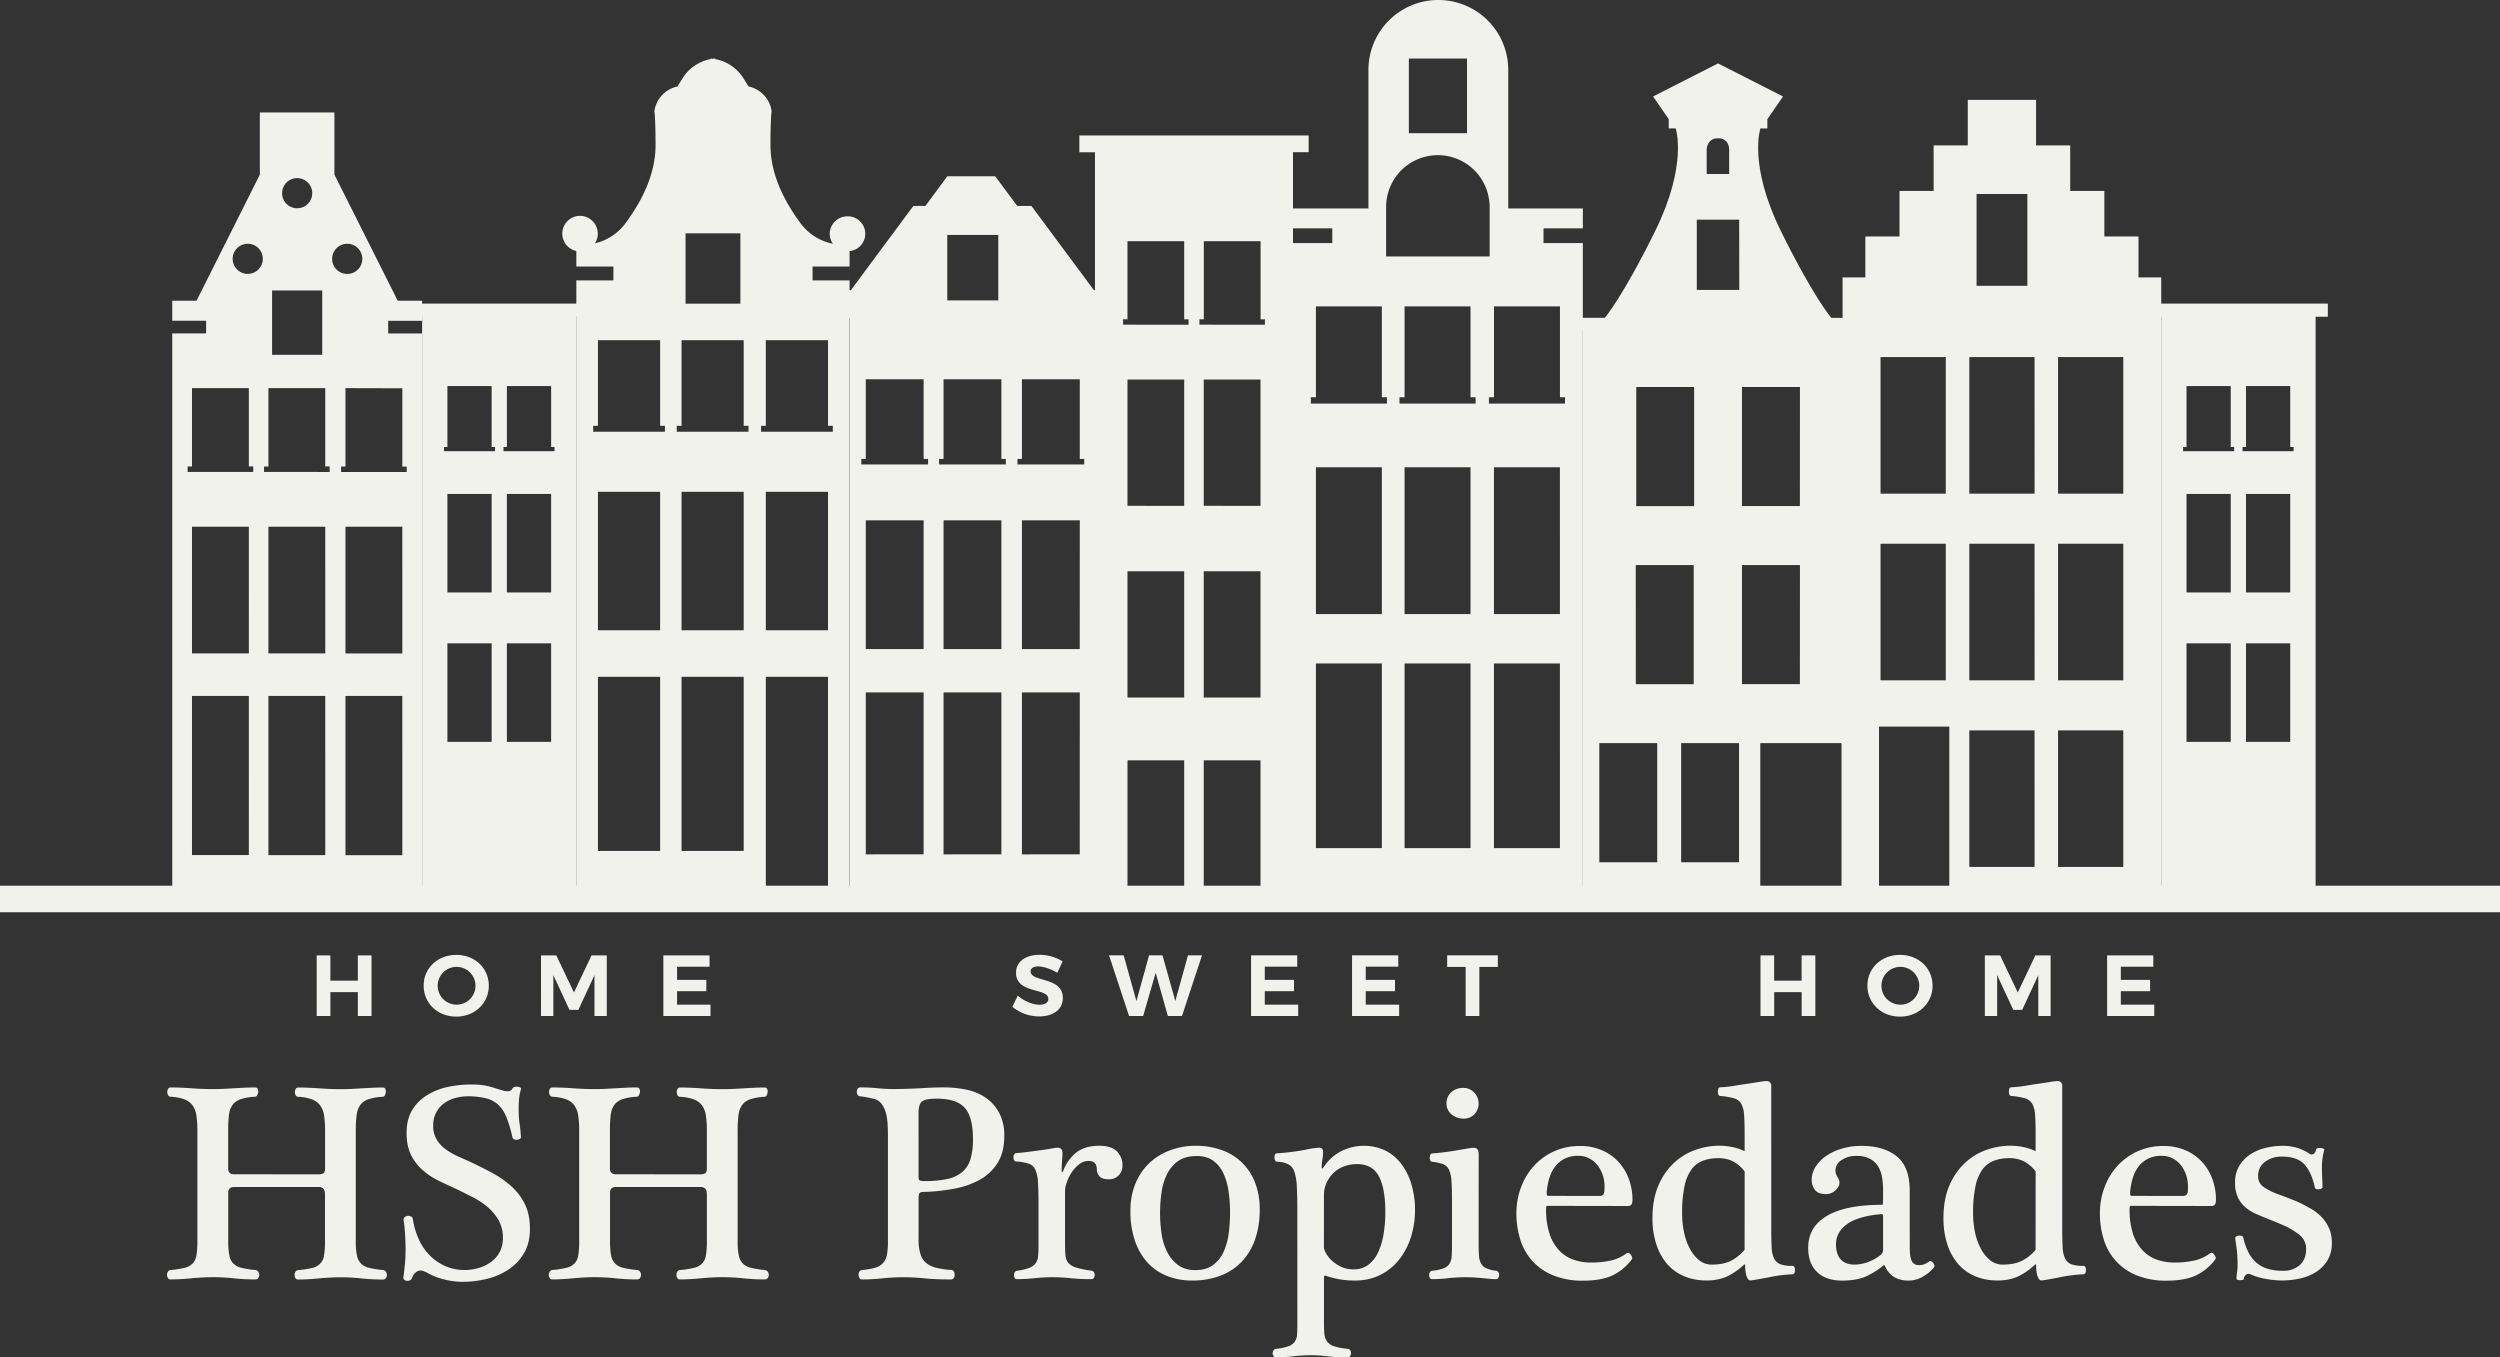
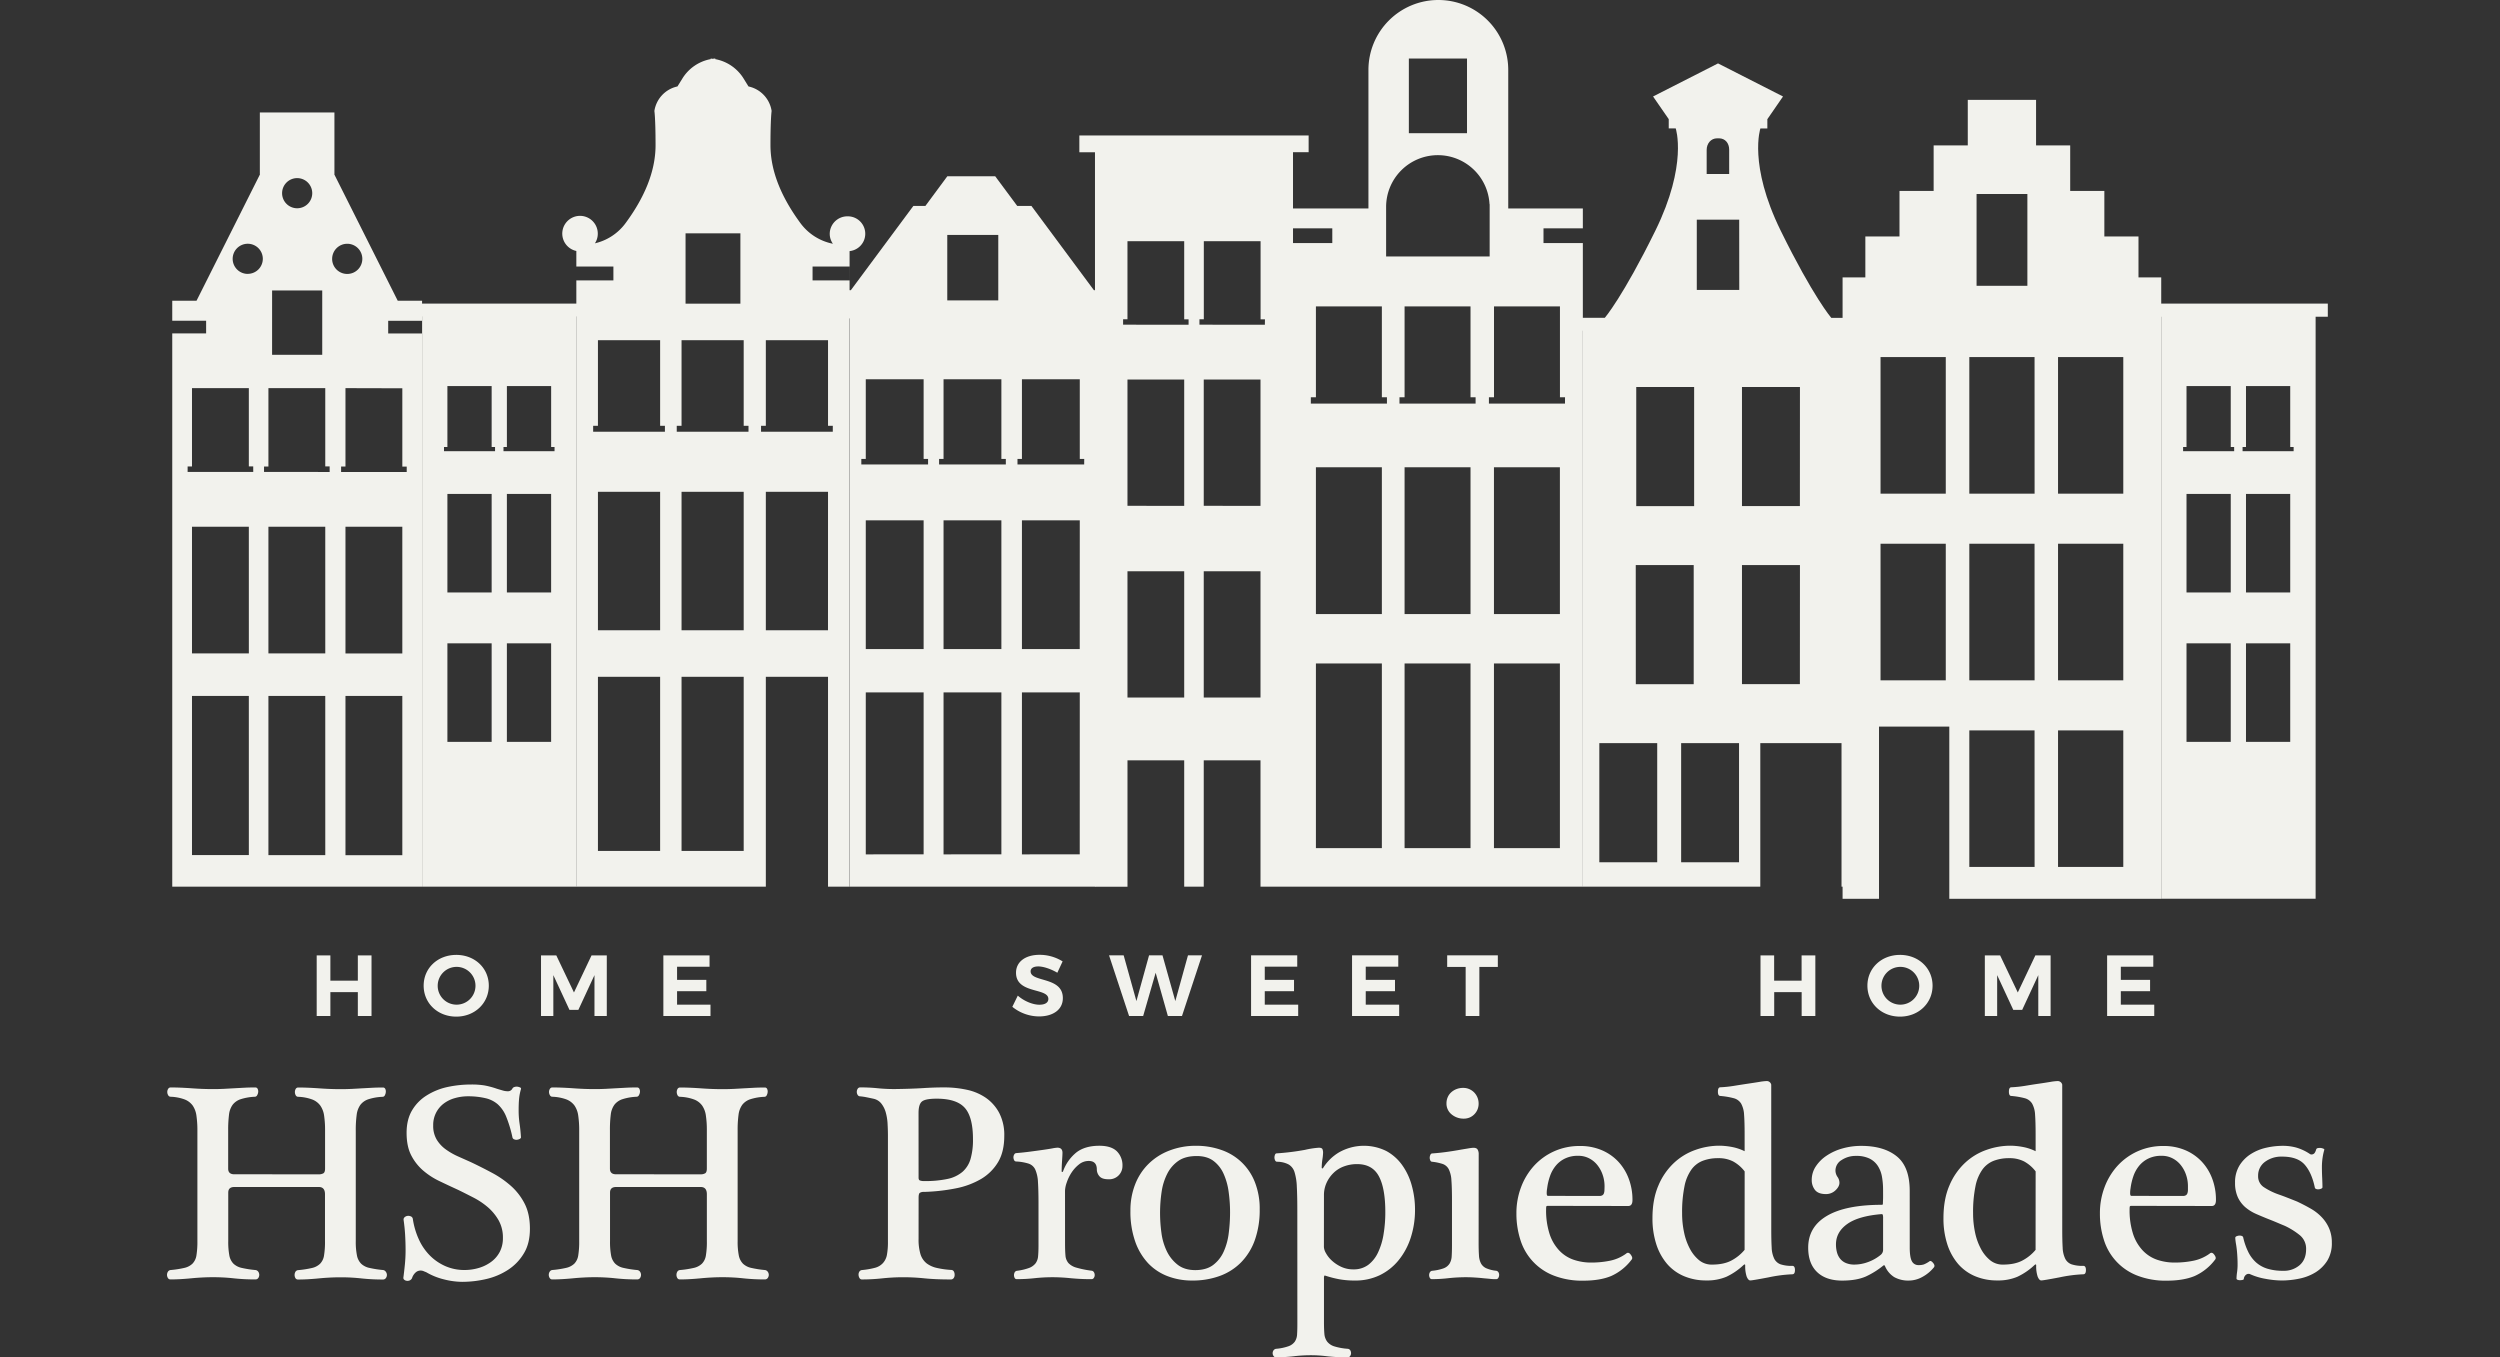
<svg xmlns="http://www.w3.org/2000/svg" viewBox="0 0 1623.66 881.59">
  <rect x="0" y="0" width="1623.66" height="881.59" fill="#333333" stroke="none" />
  <defs>
    <style>.cls-1{fill:#f2f2ed;}</style>
  </defs>
  <g id="Capa_2" data-name="Capa 2">
    <g id="Capa_1-2" data-name="Capa 1">
      <path class="cls-1" d="M214.57,620.48v16.43H232.4V620.48h8.89v39.39H232.4V644.34H214.57v15.53h-8.89V620.48Z" />
      <path class="cls-1" d="M317.46,640.17c0,11.37-9.11,20.09-21.14,20.09s-21.17-8.66-21.17-20.09,9.12-20,21.17-20S317.46,628.75,317.46,640.17Zm-33.19,0a12.25,12.25,0,0,0,12.15,12.32,12.27,12.27,0,1,0-12.15-12.32Z" />
      <path class="cls-1" d="M361.29,620.48l11.48,24.09,11.42-24.09h9.9v39.39h-8V633.31l-10.46,22.56h-5.79l-10.47-22.56v26.56h-8V620.48Z" />
      <path class="cls-1" d="M460.82,620.48v7.37H439.73v8.55h19v7.37h-19v8.72h21.71v7.38H430.83V620.48Z" />
      <path class="cls-1" d="M1152.24,620.48v16.43h17.83V620.48H1179v39.39h-8.89V644.34h-17.83v15.53h-8.9V620.48Z" />
      <path class="cls-1" d="M1255.13,640.17c0,11.37-9.11,20.09-21.15,20.09s-21.16-8.66-21.16-20.09,9.12-20,21.16-20S1255.13,628.75,1255.13,640.17Zm-33.19,0a12.25,12.25,0,0,0,12.15,12.32,12.27,12.27,0,1,0-12.15-12.32Z" />
      <path class="cls-1" d="M1299,620.48l11.48,24.09,11.42-24.09h9.9v39.39h-8V633.31l-10.46,22.56h-5.79l-10.47-22.56v26.56h-8V620.48Z" />
      <path class="cls-1" d="M1398.49,620.48v7.37H1377.4v8.55h19v7.37h-19v8.72h21.71v7.38H1368.5V620.48Z" />
      <path class="cls-1" d="M674.35,627.66c-3,0-5,1.07-5,3.21,0,7.26,21,3.21,20.93,17.39,0,7.7-6.7,11.87-15.42,11.87a27.66,27.66,0,0,1-17.39-6.25l3.55-7.26c4.05,3.6,9.78,5.91,14,5.91,3.66,0,5.85-1.34,5.85-3.77,0-7.42-21-3.09-21-17,0-7.14,6.14-11.64,15.26-11.64a28.21,28.21,0,0,1,15,4.27l-3.43,7.37C682.46,629.24,677.51,627.66,674.35,627.66Z" />
      <path class="cls-1" d="M729.78,620.46l8.28,29.71,8.21-29.71H755l8.33,29.71,8.22-29.71h9.11l-13,39.39h-9.17l-7.93-28.08-8.11,28.08h-9.16l-13-39.39Z" />
      <path class="cls-1" d="M842.51,620.46v7.37H821.42v8.55h19v7.37h-19v8.73h21.71v7.37h-30.6V620.46Z" />
      <path class="cls-1" d="M908.13,620.46v7.37H887v8.55h19v7.37H887v8.73h21.71v7.37h-30.6V620.46Z" />
      <path class="cls-1" d="M972.79,620.46V628h-12v31.85h-8.9V628h-12v-7.54Z" />
      <path class="cls-1" d="M206.89,762.67a5.68,5.68,0,0,0,3.23-.71c.65-.48,1-1.46,1-3V734.23a63.88,63.88,0,0,0-.63-9.72A15,15,0,0,0,208,718a11.65,11.65,0,0,0-5.25-3.93,29.19,29.19,0,0,0-9-1.73,1.82,1.82,0,0,1-1.7-1,4.48,4.48,0,0,1-.53-2.13,4,4,0,0,1,.53-2,1.84,1.84,0,0,1,1.7-.91q5.83,0,13.34.53c5,.37,9.71.54,14.14.54,2.56,0,5-.06,7.25-.17s4.45-.24,6.56-.37l6.5-.35q3.32-.18,7.15-.18a1.57,1.57,0,0,1,1.53.91,3.84,3.84,0,0,1,.35,2,5.25,5.25,0,0,1-.62,2.13,1.62,1.62,0,0,1-1.44,1,34.52,34.52,0,0,0-9.16,1.56,10.85,10.85,0,0,0-5.29,3.66,14,14,0,0,0-2.41,6.48,73.43,73.43,0,0,0-.59,10.27V806a44.75,44.75,0,0,0,.77,9.38,10.53,10.53,0,0,0,2.68,5.31,11.2,11.2,0,0,0,5.41,2.77,66.28,66.28,0,0,0,9,1.39A2.61,2.61,0,0,1,250.6,826a3.4,3.4,0,0,1,0,4.08,2.22,2.22,0,0,1-1.92.92,130.39,130.39,0,0,1-14-.72,123.52,123.52,0,0,0-13.28-.72q-7,0-14.42.72c-4.94.48-9.42.72-13.41.72a1.84,1.84,0,0,1-1.71-.92,4.19,4.19,0,0,1,0-4.08,2.29,2.29,0,0,1,1.71-1.09,63,63,0,0,0,9-1.39,11.1,11.1,0,0,0,5.32-2.77,9.76,9.76,0,0,0,2.55-5.31,54.16,54.16,0,0,0,.63-9.38V775.64c0-3.16-1.34-4.73-4-4.73H152.24c-2.7,0-4,1.21-4,3.65V806a48.45,48.45,0,0,0,.71,9.38,10.28,10.28,0,0,0,2.65,5.31,11.21,11.21,0,0,0,5.4,2.77,66.54,66.54,0,0,0,8.95,1.39,2.58,2.58,0,0,1,1.8,1.09,3.62,3.62,0,0,1,0,4.08,2.22,2.22,0,0,1-2,.92,129.93,129.93,0,0,1-14-.72,123.43,123.43,0,0,0-13.26-.72c-4.63,0-9.43.24-14.37.72s-9.41.72-13.42.72a1.86,1.86,0,0,1-1.65-.92,3.88,3.88,0,0,1,0-4.08,2.37,2.37,0,0,1,1.65-1.09,63.85,63.85,0,0,0,9-1.39,11.19,11.19,0,0,0,5.32-2.77,9.83,9.83,0,0,0,2.55-5.31,55.19,55.19,0,0,0,.63-9.38V734.27a65.25,65.25,0,0,0-.63-9.73,15.1,15.1,0,0,0-2.46-6.57,11.76,11.76,0,0,0-5.24-3.94,29.32,29.32,0,0,0-9-1.73,1.82,1.82,0,0,1-1.65-1,4.11,4.11,0,0,1-.58-2.13,3.7,3.7,0,0,1,.58-2,1.84,1.84,0,0,1,1.65-.91q5.82,0,13.34.53c5,.37,9.69.54,14.09.54,2.55,0,5-.06,7.21-.17l6.62-.37,6.49-.35c2.17-.12,4.55-.18,7.11-.18a1.62,1.62,0,0,1,1.6.91,3.85,3.85,0,0,1,.37,2,4.9,4.9,0,0,1-.68,2.13,1.68,1.68,0,0,1-1.47,1,35,35,0,0,0-9.13,1.56,10.79,10.79,0,0,0-5.32,3.65,13.52,13.52,0,0,0-2.37,6.47,79.36,79.36,0,0,0-.54,10.25V759c0,2.44,1.34,3.66,4,3.66Z" />
      <path class="cls-1" d="M281.35,730.9a17.36,17.36,0,0,0,2.29,9.27,21.81,21.81,0,0,0,5.85,6.3,44.83,44.83,0,0,0,7.88,4.53l8.32,3.71q7,3.31,13.87,7a63.32,63.32,0,0,1,12.34,8.55,39.24,39.24,0,0,1,8.87,11.55q3.39,6.66,3.39,16.23t-3.94,16A32.49,32.49,0,0,1,330,824.68a44,44,0,0,1-14.18,6,69.38,69.38,0,0,1-15.75,1.83,49.34,49.34,0,0,1-11.59-1.56,42.61,42.61,0,0,1-11.68-4.7c-.65-.24-1.25-.48-1.78-.72a5.12,5.12,0,0,0-2.06-.35,4.79,4.79,0,0,0-2.82,1.07,8.26,8.26,0,0,0-2.54,3.85,3,3,0,0,1-1.49,1.47,3.46,3.46,0,0,1-1.92.27,3,3,0,0,1-1.61-.67,1.59,1.59,0,0,1-.62-1.25q.53-4,1-8.73t.45-9.44c0-3.16-.1-6.32-.28-9.48s-.5-6.47-1-9.93a1.92,1.92,0,0,1,.71-1.84,3.54,3.54,0,0,1,2-.85,4.13,4.13,0,0,1,2.11.4,2.11,2.11,0,0,1,1.16,1.57,49.42,49.42,0,0,0,4.07,13.65,35.81,35.81,0,0,0,7.29,10.42,32.59,32.59,0,0,0,10,6.71,30.45,30.45,0,0,0,12.21,2.42,32.47,32.47,0,0,0,9.44-1.38,25.59,25.59,0,0,0,8-4,18.87,18.87,0,0,0,5.5-6.48,19.16,19.16,0,0,0,2-9,22.63,22.63,0,0,0-2.86-11.54,32.74,32.74,0,0,0-7.07-8.5,48.67,48.67,0,0,0-9.36-6.22q-5.13-2.64-9.7-4.88-6.09-2.78-12.12-5.68a47.87,47.87,0,0,1-10.79-7,32.89,32.89,0,0,1-7.7-9.89q-2.94-5.77-2.95-14.46t3.58-14.71a28.39,28.39,0,0,1,9.44-9.62A42,42,0,0,1,290.48,706a73,73,0,0,1,15.57-1.65,52.09,52.09,0,0,1,8.73.62,56.17,56.17,0,0,1,8,2.16c1.56.47,2.86.86,3.9,1.15a10.87,10.87,0,0,0,3,.45,3.2,3.2,0,0,0,3.13-1.79,2.16,2.16,0,0,1,1.39-1,4.44,4.44,0,0,1,1.92-.17,5.7,5.7,0,0,1,1.66.49.85.85,0,0,1,.57,1.07,33.58,33.58,0,0,0-1.25,6.58c-.18,2.17-.26,4.49-.26,6.94a59.47,59.47,0,0,0,.57,8.67q.6,3.85.94,9.13c0,.36-.24.69-.75,1a4.82,4.82,0,0,1-1.75.58,3.44,3.44,0,0,1-1.92-.28,1.71,1.71,0,0,1-1.12-1.29,79.85,79.85,0,0,0-4-13.29,21.91,21.91,0,0,0-5.5-8.14,18.42,18.42,0,0,0-8-4A49.39,49.39,0,0,0,304.08,712a30.82,30.82,0,0,0-8.77,1.22,21.64,21.64,0,0,0-7.21,3.57,17.33,17.33,0,0,0-6.75,14.09Z" />
      <path class="cls-1" d="M454.84,762.67a5.65,5.65,0,0,0,3.23-.71c.65-.48,1-1.46,1-3V734.23a62.62,62.62,0,0,0-.63-9.72A14.88,14.88,0,0,0,456,718a11.62,11.62,0,0,0-5.24-3.93,29.19,29.19,0,0,0-9-1.73,1.82,1.82,0,0,1-1.71-1,4.48,4.48,0,0,1-.53-2.13,4,4,0,0,1,.53-2,1.85,1.85,0,0,1,1.71-.91q5.82,0,13.33.53c5,.37,9.71.54,14.14.54,2.56,0,5-.06,7.25-.17s4.45-.24,6.56-.37l6.5-.35q3.31-.18,7.15-.18a1.56,1.56,0,0,1,1.53.91,3.84,3.84,0,0,1,.35,2,5.25,5.25,0,0,1-.62,2.13,1.61,1.61,0,0,1-1.43,1,34.52,34.52,0,0,0-9.17,1.56,10.9,10.9,0,0,0-5.29,3.66,14,14,0,0,0-2.41,6.48,73.64,73.64,0,0,0-.58,10.27V806a45.56,45.56,0,0,0,.76,9.38,10.53,10.53,0,0,0,2.68,5.31,11.24,11.24,0,0,0,5.41,2.77,66.28,66.28,0,0,0,8.95,1.39,2.65,2.65,0,0,1,1.75,1.09,3.4,3.4,0,0,1,0,4.08,2.24,2.24,0,0,1-1.93.92,130.39,130.39,0,0,1-14-.72,123.52,123.52,0,0,0-13.28-.72c-4.66,0-9.45.24-14.41.72s-9.43.72-13.42.72a1.82,1.82,0,0,1-1.7-.92,4.12,4.12,0,0,1,0-4.08,2.25,2.25,0,0,1,1.7-1.09,63,63,0,0,0,9-1.39,11.09,11.09,0,0,0,5.33-2.77,9.68,9.68,0,0,0,2.54-5.31,53.17,53.17,0,0,0,.63-9.38V775.64c0-3.16-1.33-4.73-4-4.73H400.19c-2.7,0-4,1.21-4,3.65V806a48.58,48.58,0,0,0,.7,9.38,10.35,10.35,0,0,0,2.65,5.31,11.2,11.2,0,0,0,5.41,2.77,66.28,66.28,0,0,0,8.95,1.39,2.58,2.58,0,0,1,1.79,1.09,3.62,3.62,0,0,1,0,4.08,2.22,2.22,0,0,1-2,.92,130.07,130.07,0,0,1-14-.72,123.43,123.43,0,0,0-13.26-.72q-6.94,0-14.37.72t-13.42.72A1.84,1.84,0,0,1,357,830a3.82,3.82,0,0,1,0-4.08,2.35,2.35,0,0,1,1.64-1.09,63.85,63.85,0,0,0,9.05-1.39A11.28,11.28,0,0,0,373,820.7a9.82,9.82,0,0,0,2.54-5.31,55.19,55.19,0,0,0,.63-9.38V734.27a65.25,65.25,0,0,0-.63-9.73,15.1,15.1,0,0,0-2.46-6.57,11.79,11.79,0,0,0-5.23-3.94,29.45,29.45,0,0,0-9.05-1.73,1.82,1.82,0,0,1-1.65-1,4.11,4.11,0,0,1-.58-2.13,3.7,3.7,0,0,1,.58-2,1.84,1.84,0,0,1,1.65-.91q5.82,0,13.34.53c5,.37,9.7.54,14.1.54,2.54,0,5-.06,7.2-.17l6.62-.37,6.49-.35q3.27-.18,7.11-.18a1.64,1.64,0,0,1,1.61.91,3.84,3.84,0,0,1,.36,2,4.77,4.77,0,0,1-.68,2.13,1.68,1.68,0,0,1-1.47,1,35,35,0,0,0-9.13,1.56,10.79,10.79,0,0,0-5.32,3.65,13.52,13.52,0,0,0-2.37,6.47,79.61,79.61,0,0,0-.53,10.25V759c0,2.44,1.33,3.66,4,3.66Z" />
      <path class="cls-1" d="M596.58,804.6a32.89,32.89,0,0,0,1.25,10,12.22,12.22,0,0,0,3.94,5.87,17.2,17.2,0,0,0,6.63,3,56.33,56.33,0,0,0,9.21,1.3,2,2,0,0,1,1.88,1A4.38,4.38,0,0,1,620,828a3.45,3.45,0,0,1-.62,2.07,2.22,2.22,0,0,1-2,.89q-9.86,0-16.92-.72a135.33,135.33,0,0,0-13.69-.72,129.42,129.42,0,0,0-13.73.72,124.58,124.58,0,0,1-13.2.72,1.76,1.76,0,0,1-1.61-.89,4.44,4.44,0,0,1-.63-2,3.71,3.71,0,0,1,.45-2.07,2.28,2.28,0,0,1,1.79-1.15,51.22,51.22,0,0,0,8.46-1.47,10.66,10.66,0,0,0,5.09-3A10.83,10.83,0,0,0,576,815.1a45.62,45.62,0,0,0,.68-8.78V737.91c0-2.69-.08-5.37-.23-8.06a33.75,33.75,0,0,0-1.2-7.43,16.47,16.47,0,0,0-2.92-5.78,8.92,8.92,0,0,0-5.23-3.09c-1.32-.29-2.72-.59-4.21-.89a39.12,39.12,0,0,0-4.21-.63,1.86,1.86,0,0,1-1.65-.9,3.77,3.77,0,0,1,0-4,1.86,1.86,0,0,1,1.65-.9,106.66,106.66,0,0,1,11.15.53,106.07,106.07,0,0,0,11.59.54q11-.16,18.2-.62t13.82-.45a68.75,68.75,0,0,1,14.42,1.52A34.26,34.26,0,0,1,640.29,713a27.75,27.75,0,0,1,8.68,9.84,31.05,31.05,0,0,1,3.27,14.86q0,10.29-4,17a31.41,31.41,0,0,1-11.06,11,52.28,52.28,0,0,1-16.55,6.12,122.53,122.53,0,0,1-20.53,2.28,4.66,4.66,0,0,0-2.68.59c-.55.38-.82,1.41-.82,3.09Zm0-39.78c0,.95.27,1.56.82,1.84a7.81,7.81,0,0,0,3,.4,68.5,68.5,0,0,0,15-1.39,21.89,21.89,0,0,0,9.71-4.61,17.69,17.69,0,0,0,5.23-8.37,44.5,44.5,0,0,0,1.57-12.84q0-14.4-5.33-20.36t-18.29-5.94c-4.77,0-7.91.59-9.44,1.78s-2.29,3.7-2.29,7.52Z" />
      <path class="cls-1" d="M691.71,807.68c0,3,.08,5.58.27,7.61a8.44,8.44,0,0,0,1.92,5,11,11,0,0,0,5.19,3,63.68,63.68,0,0,0,10,2,2.06,2.06,0,0,1,1.39,1,3.42,3.42,0,0,1,.49,1.84,3,3,0,0,1-.59,1.83,1.58,1.58,0,0,1-1.29.8,132.86,132.86,0,0,1-13.91-.63,114.63,114.63,0,0,0-11.59-.62,109.33,109.33,0,0,0-11.59.62,105.11,105.11,0,0,1-11.68.63A1.42,1.42,0,0,1,659,830a4,4,0,0,1,0-3.67,2,2,0,0,1,1.51-1,35.52,35.52,0,0,0,7.83-1.84,9.6,9.6,0,0,0,4.21-3,8.9,8.9,0,0,0,1.65-4.65c.19-1.88.27-4.25.27-7.12V782q0-9-.35-14.28a22.52,22.52,0,0,0-1.75-8.13,7.32,7.32,0,0,0-4.3-3.85,31.56,31.56,0,0,0-8.09-1.39,1.45,1.45,0,0,1-1.35-.89,4.21,4.21,0,0,1-.44-1.84,3.64,3.64,0,0,1,.53-1.84,1.63,1.63,0,0,1,1.43-.89c2.93-.24,5.86-.55,8.82-.94s5.68-.76,8.19-1.12,4.6-.68,6.3-1a26,26,0,0,1,3.27-.45c2.21,0,3.31,1.11,3.31,3.31q0,1.26-.27,5.19c-.18,2.63-.26,4.92-.26,6.89a.31.31,0,0,0,.36.36.56.56,0,0,0,.53-.36,27.79,27.79,0,0,1,8.73-12.35q5.58-4.29,14.89-4.29,7.69,0,11.37,3.62A12.84,12.84,0,0,1,729,757.3a8.58,8.58,0,0,1-9.13,8.59c-2.81,0-4.75-.67-5.86-2a6.75,6.75,0,0,1-1.66-4.34q0-5.55-5.27-5.55a9.9,9.9,0,0,0-6.36,2.29,22.29,22.29,0,0,0-4.88,5.4,27.57,27.57,0,0,0-3.08,6.45,17.81,17.81,0,0,0-1.07,5.1Z" />
      <path class="cls-1" d="M818.13,785.49A58.14,58.14,0,0,1,815,805.31a39.51,39.51,0,0,1-8.91,14.49,37.24,37.24,0,0,1-13.83,8.86,51.14,51.14,0,0,1-18,3,44,44,0,0,1-15.92-2.82,34.4,34.4,0,0,1-12.67-8.41,39.91,39.91,0,0,1-8.4-14.09,58.7,58.7,0,0,1-3.1-20.05,46.19,46.19,0,0,1,3.1-17.18A37.88,37.88,0,0,1,746,755.83a39.06,39.06,0,0,1,13.52-8.59,47,47,0,0,1,17.21-3.09,48.78,48.78,0,0,1,16.57,2.73A35.72,35.72,0,0,1,815,767.77,46.89,46.89,0,0,1,818.13,785.49Zm-19.25,2a95.23,95.23,0,0,0-.94-13.55,41.55,41.55,0,0,0-3.31-11.72,21.22,21.22,0,0,0-6.56-8.28q-4.22-3.13-10.83-3.13-7.34,0-11.91,3.13a22.36,22.36,0,0,0-7.24,8.37,38,38,0,0,0-3.67,11.81,93.54,93.54,0,0,0-1,13.74,94.49,94.49,0,0,0,.89,12.83,38.94,38.94,0,0,0,3.48,11.9,24.82,24.82,0,0,0,7.07,8.82c3,2.33,6.81,3.48,11.46,3.48s8.62-1.1,11.55-3.31a22.2,22.2,0,0,0,6.84-8.63A41,41,0,0,0,798,801,105.68,105.68,0,0,0,798.88,787.54Z" />
      <path class="cls-1" d="M842.56,785.67c0-6-.11-10.94-.32-14.9a36.41,36.41,0,0,0-1.47-9.44,8.68,8.68,0,0,0-3.85-5.05,16.09,16.09,0,0,0-7.43-1.76,1.42,1.42,0,0,1-1.34-.89,4.11,4.11,0,0,1-.44-1.83,4.89,4.89,0,0,1,.35-1.84c.24-.59.6-.89,1.08-.89a158.08,158.08,0,0,0,18.38-2.28,57.7,57.7,0,0,1,9-1.39c1.37,0,2.18.36,2.42,1.07a6.26,6.26,0,0,1,.36,2.06,33.67,33.67,0,0,1-.44,4.39,36.32,36.32,0,0,0-.45,5.45.42.42,0,0,0,.35.45.43.43,0,0,0,.54-.26,30.69,30.69,0,0,1,10.32-10.12,32.78,32.78,0,0,1,30.65-.94,30.44,30.44,0,0,1,10.35,9.13,41.27,41.27,0,0,1,6.26,13.29A57.59,57.59,0,0,1,919,785.49a58.24,58.24,0,0,1-2.78,18.34,45.14,45.14,0,0,1-7.9,14.68,36,36,0,0,1-12.25,9.7,36.38,36.38,0,0,1-16.11,3.45,56.5,56.5,0,0,1-10-.8,72.49,72.49,0,0,1-8.84-2.24c-.6-.24-1-.24-1.07,0a5.15,5.15,0,0,0-.18,1.79v28c0,3.1.08,5.69.26,7.74a9.85,9.85,0,0,0,1.76,5.1,9.42,9.42,0,0,0,4.6,3.14A38.91,38.91,0,0,0,875.4,876a2.15,2.15,0,0,1,1.57,1,3.69,3.69,0,0,1,.49,1.83,3.12,3.12,0,0,1-.59,1.84,1.72,1.72,0,0,1-1.47.85,111.27,111.27,0,0,1-13.47-.67,82.73,82.73,0,0,0-10.56-.68,95.28,95.28,0,0,0-11.26.68,99.9,99.9,0,0,1-11.51.67,1.73,1.73,0,0,1-1.48-.85,3.19,3.19,0,0,1,0-3.67,2.43,2.43,0,0,1,1.65-1,32.25,32.25,0,0,0,8-1.65,8.61,8.61,0,0,0,4.16-3,9.33,9.33,0,0,0,1.48-4.74q.18-2.82.18-7Zm17.27,24.24a9,9,0,0,0,1.29,3.9,18.89,18.89,0,0,0,3.75,4.79,23.86,23.86,0,0,0,6,4.06,18.25,18.25,0,0,0,8.13,1.75,15.62,15.62,0,0,0,9.65-2.95,21.44,21.44,0,0,0,6.37-8.1,43.77,43.77,0,0,0,3.57-11.9,86.81,86.81,0,0,0,1.12-14.27q0-15.57-4.24-23.35c-2.82-5.19-7.52-7.79-14-7.79a24,24,0,0,0-8.71,1.52,19,19,0,0,0-6.78,4.3,21,21,0,0,0-4.47,6.44,19,19,0,0,0-1.65,7.87Z" />
      <path class="cls-1" d="M960.31,807.68c0,3,.08,5.6.23,7.7a12.82,12.82,0,0,0,1.29,5.14,7.37,7.37,0,0,0,3.36,3.13,21.6,21.6,0,0,0,6.49,1.66,2.08,2.08,0,0,1,1.47.94,3.11,3.11,0,0,1,.49,1.74,3.8,3.8,0,0,1-.49,1.88,1.57,1.57,0,0,1-1.47.89c-1.07,0-2.35,0-3.85-.18s-3.09-.26-4.78-.45-3.49-.32-5.34-.44-3.69-.18-5.49-.18a104.74,104.74,0,0,0-11.5.62,93.18,93.18,0,0,1-10.73.63,1.44,1.44,0,0,1-1.35-.8,3.74,3.74,0,0,1,0-3.63,2,2,0,0,1,1.48-1,30,30,0,0,0,7.47-1.61,7.76,7.76,0,0,0,3.85-3.05,10.16,10.16,0,0,0,1.38-4.83c.12-1.91.19-4.27.19-7.07V779.31q0-8.05-.37-12.7a18.47,18.47,0,0,0-1.69-7.16A7.13,7.13,0,0,0,937.1,756a33.39,33.39,0,0,0-6.94-1.48,1.28,1.28,0,0,1-1.21-.84,4.24,4.24,0,0,1-.41-1.84A4.55,4.55,0,0,1,929,750a1.3,1.3,0,0,1,1.21-.89q4-.27,8.41-.85c2.93-.39,5.66-.81,8.21-1.26s4.73-.81,6.57-1.11a29.76,29.76,0,0,1,3.46-.45c1.5,0,2.45.43,2.87,1.3a5.46,5.46,0,0,1,.63,2.37Zm-9.66-81.16a12.07,12.07,0,0,1-8-2.86,8.94,8.94,0,0,1-3.21-7.07,9.89,9.89,0,0,1,.8-4,9.12,9.12,0,0,1,2.28-3.18,10.93,10.93,0,0,1,3.44-2.1,11.83,11.83,0,0,1,4.31-.76,9.68,9.68,0,0,1,4,.8,10,10,0,0,1,3.18,2.19,10.26,10.26,0,0,1,2.86,7.21,9.65,9.65,0,0,1-2.73,6.89,9.53,9.53,0,0,1-3,2.1A9.69,9.69,0,0,1,950.65,726.52Z" />
      <path class="cls-1" d="M1005.22,783.16c-.58,0-.93.21-1,.63a12.92,12.92,0,0,0-.08,1.52,49.76,49.76,0,0,0,2.27,16.15,28.56,28.56,0,0,0,6.27,10.69,23.31,23.31,0,0,0,9.3,6,35,35,0,0,0,11.5,1.84,60.64,60.64,0,0,0,12-1.17,27,27,0,0,0,10.65-4.65c.95-.9,2-.65,3,.72s1.28,2.42.45,3.31a33.83,33.83,0,0,1-13.24,10.55q-7.26,3-18.08,3a50.63,50.63,0,0,1-19.15-3.31,36.29,36.29,0,0,1-21.61-23,55.57,55.57,0,0,1-2.64-17.4,47.48,47.48,0,0,1,3.05-17.1,43,43,0,0,1,8.45-13.87,39.77,39.77,0,0,1,13-9.35,40.19,40.19,0,0,1,16.73-3.44,35.59,35.59,0,0,1,14,2.64,31.6,31.6,0,0,1,10.74,7.33,33.14,33.14,0,0,1,6.93,11.15,38.79,38.79,0,0,1,2.47,14c0,2.57-.93,3.85-2.77,3.85Zm33.57-6.44a3.35,3.35,0,0,0,2-.5,2.52,2.52,0,0,0,.94-1.34,7.08,7.08,0,0,0,.31-2c0-.74.06-1.56.06-2.45a22.59,22.59,0,0,0-1.22-7.39,20.69,20.69,0,0,0-3.4-6.3,16.26,16.26,0,0,0-5.37-4.43,15,15,0,0,0-7.11-1.66,19,19,0,0,0-8.54,1.75,17.63,17.63,0,0,0-6,4.65,21.77,21.77,0,0,0-3.76,6.71,37.75,37.75,0,0,0-1.88,8,17.33,17.33,0,0,0-.28,3.53c.07.93.33,1.39.82,1.39Z" />
      <path class="cls-1" d="M1150.37,798c0,5,.08,9.08.27,12.18a18,18,0,0,0,1.65,7.28,7.46,7.46,0,0,0,4.11,3.67,22.45,22.45,0,0,0,7.66,1c1.13,0,1.7.92,1.7,2.73s-.57,2.74-1.7,2.74a91.71,91.71,0,0,0-15.44,2q-10.51,2-11.86,2t-2.37-2.55a21.22,21.22,0,0,1-.94-7.11c0-.6-.15-.84-.44-.72a2.54,2.54,0,0,0-.82.54,42.18,42.18,0,0,1-11,7.47,32,32,0,0,1-13,2.37,36.47,36.47,0,0,1-14.59-2.82,29.89,29.89,0,0,1-11-8.05,37.36,37.36,0,0,1-6.93-12.75,53.91,53.91,0,0,1-2.45-16.82q0-12.27,3.84-21.17a42.64,42.64,0,0,1,10.07-14.67,39.5,39.5,0,0,1,14-8.5,46.53,46.53,0,0,1,15.47-2.73,45.56,45.56,0,0,1,8.07.8,32.26,32.26,0,0,1,8.4,2.78v-11.1q0-7.87-.35-12.57a16.72,16.72,0,0,0-1.92-7.25,8,8,0,0,0-4.76-3.49,49.35,49.35,0,0,0-8.71-1.47c-1.08,0-1.61-.94-1.61-2.82s.53-2.82,1.61-2.82a75.59,75.59,0,0,0,8.9-.94q4.68-.76,8.9-1.39c2.81-.41,5.31-.8,7.52-1.16a34.13,34.13,0,0,1,4.56-.54,2.94,2.94,0,0,1,3.14,2.33Zm-17.28-37.22a23.75,23.75,0,0,0-7.52-6.48,20.46,20.46,0,0,0-9.65-2.11,27.72,27.72,0,0,0-9.93,1.66,16.39,16.39,0,0,0-7.43,5.68,28,28,0,0,0-4.56,11,83.75,83.75,0,0,0-1.53,17.58,58.85,58.85,0,0,0,1.26,12.22,39.1,39.1,0,0,0,3.75,10.6,24.21,24.21,0,0,0,6,7.51,12.84,12.84,0,0,0,8.36,2.87q7.71,0,12.71-2.68a28.23,28.23,0,0,0,8.5-6.9Z" />
      <path class="cls-1" d="M1240.3,810.1c0,4.29.46,7.28,1.39,9a4.68,4.68,0,0,0,4.43,2.54,10.42,10.42,0,0,0,3.35-.44,17.94,17.94,0,0,0,3.62-2c.6-.53,1.4-.18,2.43,1.07s1.07,2.24.35,3a24.88,24.88,0,0,1-7.42,6.08,18.1,18.1,0,0,1-8.68,2.33,18.65,18.65,0,0,1-9.44-2.19,15.35,15.35,0,0,1-6.13-7.3c-.25-.54-.63-.59-1.17-.17a52.5,52.5,0,0,1-11.19,7q-6.09,2.67-15.39,2.68-10.54,0-16.32-5.55t-5.77-15.84q0-13.5,12.21-20.67t35.75-7.16a.43.43,0,0,0,.39-.17,2.59,2.59,0,0,0,.18-1.12c0-.63.07-1.58.1-2.87s0-3.08,0-5.41a48.88,48.88,0,0,0-.71-8.59,19.09,19.09,0,0,0-2.68-7.06,13.77,13.77,0,0,0-5.37-4.79,19.14,19.14,0,0,0-8.77-1.75,16.52,16.52,0,0,0-9.4,2.69,8,8,0,0,0-4,6.88,7.61,7.61,0,0,0,1.24,3.94,6.66,6.66,0,0,1,1.35,3.94c0,1.67-.88,3.31-2.59,4.92a8.82,8.82,0,0,1-6.19,2.42q-5,0-7.11-2.69a10.28,10.28,0,0,1-2.1-6.53,15.72,15.72,0,0,1,2.59-8.68,24.7,24.7,0,0,1,7-7,35.2,35.2,0,0,1,10.24-4.7,44.05,44.05,0,0,1,12.31-1.7q14.67,0,23.09,6.8t8.4,22.46ZM1223,791.47a9.53,9.53,0,0,0-.18-2.49q-.18-.45-.9-.45-15,1.25-22.27,6.47t-7.25,13.25a19.14,19.14,0,0,0,.67,5.18,11.15,11.15,0,0,0,2.1,4.15,9.52,9.52,0,0,0,3.72,2.72,13.94,13.94,0,0,0,5.5,1,25.9,25.9,0,0,0,8.85-1.65,27.75,27.75,0,0,0,8.33-4.77,4.22,4.22,0,0,0,1.43-3Z" />
      <path class="cls-1" d="M1339.35,798c0,5,.08,9.08.27,12.18a18,18,0,0,0,1.65,7.28,7.46,7.46,0,0,0,4.11,3.67,22.49,22.49,0,0,0,7.66,1c1.13,0,1.7.92,1.7,2.73s-.57,2.74-1.7,2.74a92,92,0,0,0-15.44,2q-10.51,2-11.86,2t-2.37-2.55a21.22,21.22,0,0,1-.94-7.11c0-.6-.15-.84-.44-.72a2.4,2.4,0,0,0-.81.54,42.22,42.22,0,0,1-11,7.47,31.92,31.92,0,0,1-13,2.37,36.47,36.47,0,0,1-14.59-2.82,30,30,0,0,1-11-8.05,37.36,37.36,0,0,1-6.93-12.75,54.21,54.21,0,0,1-2.45-16.82q0-12.27,3.84-21.17a42.78,42.78,0,0,1,10.07-14.67,39.5,39.5,0,0,1,14-8.5,46.54,46.54,0,0,1,15.48-2.73,45.54,45.54,0,0,1,8.06.8,32.14,32.14,0,0,1,8.4,2.78v-11.1q0-7.87-.35-12.57a16.45,16.45,0,0,0-1.92-7.25,8,8,0,0,0-4.75-3.49,49.66,49.66,0,0,0-8.72-1.47c-1.08,0-1.61-.94-1.61-2.82s.53-2.82,1.61-2.82a76,76,0,0,0,8.91-.94c3.12-.51,6.09-1,8.89-1.39s5.31-.8,7.52-1.16a34.13,34.13,0,0,1,4.56-.54,3.09,3.09,0,0,1,2.2.72,3,3,0,0,1,.94,1.61Zm-17.28-37.22a23.73,23.73,0,0,0-7.51-6.48,20.53,20.53,0,0,0-9.66-2.11,27.72,27.72,0,0,0-9.93,1.66,16.39,16.39,0,0,0-7.43,5.68,28,28,0,0,0-4.56,11,83.75,83.75,0,0,0-1.53,17.58,59.54,59.54,0,0,0,1.26,12.22,38.77,38.77,0,0,0,3.76,10.6,24,24,0,0,0,6,7.51,12.85,12.85,0,0,0,8.37,2.87q7.7,0,12.7-2.68a28.11,28.11,0,0,0,8.5-6.9Z" />
      <path class="cls-1" d="M1384.18,783.16c-.59,0-.93.21-1,.63a11.06,11.06,0,0,0-.08,1.52,49.76,49.76,0,0,0,2.27,16.15,28.56,28.56,0,0,0,6.27,10.69,23.24,23.24,0,0,0,9.3,6,34.92,34.92,0,0,0,11.5,1.84,60.64,60.64,0,0,0,12-1.17,27,27,0,0,0,10.65-4.65c1-.9,2-.65,3,.72s1.28,2.42.45,3.31a33.9,33.9,0,0,1-13.24,10.55q-7.26,3-18.08,3a50.63,50.63,0,0,1-19.15-3.31,36.29,36.29,0,0,1-21.61-23,55.28,55.28,0,0,1-2.64-17.4,47.48,47.48,0,0,1,3.05-17.1,43,43,0,0,1,8.45-13.87,39.77,39.77,0,0,1,13-9.35,40.19,40.19,0,0,1,16.73-3.44,35.59,35.59,0,0,1,14,2.64,31.46,31.46,0,0,1,10.73,7.33,33,33,0,0,1,6.94,11.15,38.79,38.79,0,0,1,2.46,14q0,3.86-2.76,3.85Zm33.56-6.44a3.36,3.36,0,0,0,2-.5,2.52,2.52,0,0,0,.94-1.34,7.08,7.08,0,0,0,.31-2c0-.74,0-1.56,0-2.45a22.59,22.59,0,0,0-1.21-7.39,20.69,20.69,0,0,0-3.4-6.3,16.36,16.36,0,0,0-5.37-4.43,15,15,0,0,0-7.11-1.66,19,19,0,0,0-8.54,1.75,17.77,17.77,0,0,0-6,4.65,22,22,0,0,0-3.76,6.71,39,39,0,0,0-1.88,8,17.21,17.21,0,0,0-.27,3.53c.07.93.33,1.39.82,1.39Z" />
      <path class="cls-1" d="M1509.53,746.83a36,36,0,0,0-1.08,5A40.65,40.65,0,0,0,1508,758q0,3.48.19,7.25c.1,2.5.17,4.44.17,5.81,0,.36-.24.66-.72.89a4.61,4.61,0,0,1-1.65.45,3.71,3.71,0,0,1-1.66-.17,1.39,1.39,0,0,1-.9-.81q-2-9.75-6.62-15t-14.67-5.24a17.75,17.75,0,0,0-11.14,3.41,10.93,10.93,0,0,0-4.43,9.13,8.32,8.32,0,0,0,3.68,7.28,42.94,42.94,0,0,0,9.75,4.79q2.58.9,6.12,2.28c2.35.93,4.29,1.69,5.77,2.29q4.74,2.24,8.86,4.61a31,31,0,0,1,7.16,5.59,24.55,24.55,0,0,1,4.78,7.25,22.9,22.9,0,0,1,1.75,9.3,21.38,21.38,0,0,1-2.94,11.63,24.1,24.1,0,0,1-7.52,7.52,32.23,32.23,0,0,1-10.42,4.12,55.78,55.78,0,0,1-11.6,1.25,58.94,58.94,0,0,1-10.6-1.08,41.28,41.28,0,0,1-10.24-3.13,2.65,2.65,0,0,0-2.29.4,3.88,3.88,0,0,0-1.56,2.73c0,.37-.29.6-.85.72a8,8,0,0,1-1.66.18,4.36,4.36,0,0,1-1.53-.27c-.47-.18-.7-.45-.7-.8a32.88,32.88,0,0,1,.35-4,34.64,34.64,0,0,0,.35-4.75c0-1.48,0-3.42-.17-5.81a67.53,67.53,0,0,0-.75-7.25,39.81,39.81,0,0,1-.59-4.56,1.14,1.14,0,0,1,.76-1.07,5,5,0,0,1,1.65-.45,4.29,4.29,0,0,1,1.75.18,1.39,1.39,0,0,1,1,1,42.18,42.18,0,0,0,3.27,9.4,22.54,22.54,0,0,0,5,6.75,20,20,0,0,0,7.33,4.12,34.23,34.23,0,0,0,10.38,1.39,15.51,15.51,0,0,0,10.7-3.68q4.17-3.66,4.17-10.28a11.27,11.27,0,0,0-4.17-9.22,47.21,47.21,0,0,0-9.62-6q-2.6-1.07-5.23-2.19t-5.42-2.19q-4-1.61-8-3.35a28.62,28.62,0,0,1-7-4.34,19.36,19.36,0,0,1-4.87-6.45,22,22,0,0,1-1.83-9.48,20.74,20.74,0,0,1,2.86-11.19,23.64,23.64,0,0,1,7.34-7.42,31.35,31.35,0,0,1,10-4.12,49,49,0,0,1,10.87-1.25,33.07,33.07,0,0,1,8.77,1.16,32,32,0,0,1,9,4.3,2.41,2.41,0,0,0,1.92-.09c.8-.3,1.44-1.32,1.92-3a1.26,1.26,0,0,1,1.12-.89,6.36,6.36,0,0,1,1.84-.09,5,5,0,0,1,1.65.45C1509.46,746.17,1509.65,746.47,1509.53,746.83Z" />
      <rect class="cls-1" x="451.02" y="80.61" width="24.07" height="9.02" />
-       <rect class="cls-1" y="575.23" width="1623.66" height="17.23" />
      <path class="cls-1" d="M274.12,208.33v-13h-15.8l-41-81.66h-.12V73.05H168.76v40.6h-.12l-41,81.66H111.87v13h22v8.24h-22V575.86H274.12V216.57h-22v-8.24ZM193,115.68a9.79,9.79,0,1,1-9.79,9.79A9.79,9.79,0,0,1,193,115.68Zm-16.28,72.95h32.56v41.78H176.71Zm-15.1,366.71H124.69V452h36.92Zm0-131H124.69V342.1h36.92Zm2.85-117.85H121.85v-3.54h2.84V252.08h36.92v50.84h2.85Zm-3.58-128.6a9.79,9.79,0,1,1,9.8-9.79A9.79,9.79,0,0,1,160.88,177.86Zm50.37,377.48H174.33V452h36.92Zm0-131H174.33V342.1h36.92Zm2.84-117.85H171.48v-3.54h2.85V252.08h36.92v50.84h2.84Zm1.62-138.39a9.8,9.8,0,1,1,9.8,9.79A9.79,9.79,0,0,1,215.71,168.07Zm45.58,387.27H224.37V452h36.92Zm0-131H224.37V342.1h36.92Zm0-172.23v50.84h2.85v3.54H221.53v-3.54h2.84V252.08Z" />
      <path class="cls-1" d="M550.41,140.5a11.45,11.45,0,0,0-11.53,11.36,11.16,11.16,0,0,0,2.06,6.45,34.56,34.56,0,0,1-21-13.28c-12-16.29-19.55-33.33-19.55-50.75s.75-22.22.75-22.22a19.26,19.26,0,0,0-14.4-15.77l-.64-.16-3.22-5.22a27.48,27.48,0,0,0-18.31-12.49V38c-.51,0-1,.09-1.51.16s-1-.12-1.5-.16v.4a27.48,27.48,0,0,0-18.31,12.49L440,56.13l-.65.16A19.28,19.28,0,0,0,425,72.06s.76,4.81.76,22.22-7.52,34.46-19.56,50.75a34.32,34.32,0,0,1-19.83,13,11.22,11.22,0,0,0,1.87-6.18A11.53,11.53,0,1,0,374.31,163v10.1h24.07v9H374.31V575.86H497.38V439.57h40.39V575.86h14V163.08a11.32,11.32,0,0,0-1.39-22.58ZM428.73,552.67H388.34V439.57h40.39Zm0-143.33H388.34V319.4h40.39Zm3.11-128.93H385.23v-3.87h3.11V220.93h40.39v55.61h3.11Zm13.4-128.89h35.62v45.7H445.24ZM483,552.67H442.64V439.57H483Zm0-143.33H442.64V319.4H483Zm3.12-128.93H439.52v-3.87h3.12V220.93H483v55.61h3.12Zm51.63,128.93H497.38V319.4h40.39Zm3.11-128.93H494.27v-3.87h3.11V220.93h40.39v55.61h3.11Zm10.92-98.32H527.73v-9H551.8Z" />
      <path class="cls-1" d="M710.47,188.49l-40.59-54.73h-9.22l-14.32-19.3H615.27L601,133.76h-7.82l-40.6,54.73h-7.08v18.28h6.37V575.86H711.33V206.77h6.22V188.49Zm-95.25-35.91h33.13v42.51H615.22Zm-15.36,402.3H562.29V449.68h37.57Zm0-133.32H562.29V337.92h37.57Zm2.89-119.91H559.4v-3.6h2.89V246.33h37.57v51.72h2.89Zm47.61,253.23H612.8V449.68h37.56Zm0-133.32H612.8V337.92h37.56Zm2.89-119.91H609.9v-3.6h2.9V246.33h37.56v51.72h2.89Zm48,253.23H663.71V449.68h37.57Zm0-133.32H663.71V337.92h37.57Zm2.89-119.91H660.82v-3.6h2.89V246.33h37.57v51.72h2.89Z" />
      <path class="cls-1" d="M1002.45,157.85v-9.57H1028V135.39H979.55v-90A45.4,45.4,0,0,0,934.15,0h0a45.4,45.4,0,0,0-45.4,45.4v90h-49V575.86H1028v-418ZM915,38h37.77V86.49H915ZM900.23,134.4a33.63,33.63,0,0,1,33.63-33.63h0a33.6,33.6,0,0,1,33.53,31.84h.09v1.61c0,.06,0,.12,0,.18v32.17H900.23Zm-60.47,13.88h25.52v9.57H839.76Zm57.71,402.55H854.64V430.89h42.83Zm0-152H854.64V303.46h42.83Zm3.3-136.71H851.34V258h3.3V199h42.83v59h3.3Zm54.28,288.71H912.22V430.89h42.83Zm0-152H912.22V303.46h42.83Zm3.3-136.71H908.91V258h3.31V199h42.83v59h3.3Zm54.75,288.71H970.27V430.89h42.83Zm0-152H970.27V303.46h42.83Zm3.3-136.71H967V258h3.3V199h42.83v59h3.3Z" />
      <path class="cls-1" d="M1388.87,180.18v-26.6H1366.7V124h-22.18V94.44h-22.17V64.88H1278V94.44h-22.17V124h-22.18v29.57h-22.17v26.6h-14.79V583.76h23.66V471.9H1266V583.76h137.64V180.18ZM1263.71,441.84h-42.37v-88.7h42.37Zm0-121.22h-42.37v-88.7h42.37Zm20-194.64h33v59.63h-33Zm37.69,437.08H1279v-88.7h42.37Zm0-121.22H1279v-88.7h42.37Zm0-121.22H1279v-88.7h42.37ZM1379,563.06h-42.38v-88.7H1379Zm0-121.22h-42.38v-88.7H1379Zm0-121.22h-42.38v-88.7H1379Z" />
      <path class="cls-1" d="M1454.72,197.18h-59v8.51h7.91v378h100.28v-378h7.92v-8.51Zm-5.93,284.65h-28.73v-64h28.73Zm0-97.05h-28.73v-64h28.73Zm2.22-91.73h-33.17V290.3h2.22V250.73h28.73V290.3H1451Zm36.41,188.78h-28.73v-64h28.73Zm0-97.05h-28.73v-64h28.73Zm2.21-91.73h-33.16V290.3h2.22V250.73h28.73V290.3h2.21Z" />
      <path class="cls-1" d="M1189.34,206.43s-11.7-13.59-32.83-56.6-13.2-66.41-13.2-66.41h4.52v-6L1158,62.66l-42.14-21.45s-.12,0-.12,0l-42.14,21.45,10.18,14.72v6h4.53s7.93,23.39-13.21,66.41-32.82,56.6-32.82,56.6H1020l7.93,8.67V575.86h115.32V482.63H1196v93.23h7.68V215.1l7.92-8.67ZM1108.42,97.36c0-4.11,2.71-7.53,6.81-7.53h1.18c4.1,0,6.63,3.23,6.63,7.34V113h-14.62Zm-45.74,154h37.6v77.35h-37.6ZM1062.36,367H1100v77.35h-37.6Zm13.94,193h-37.6V482.63h37.6Zm53.14,0h-37.6V482.63h37.6Zm.15-371.68H1102V142.66h27.55Zm39.37,256h-37.61V367H1169Zm0-115.65h-37.61V251.33H1169Z" />
      <path class="cls-1" d="M325.24,197.18h-59v8.33h7.91V575.86H374.4V205.51h7.91v-8.33Zm-5.93,284.65H290.57v-64h28.74Zm0-97.05H290.57v-64h28.74Zm2.21-91.73H288.36V290.3h2.21V250.73h28.74V290.3h2.21Zm36.42,188.78H329.2v-64h28.74Zm0-97.05H329.2v-64h28.74Zm2.21-91.73H327V290.3h2.21V250.73h28.74V290.3h2.21Z" />
      <path class="cls-1" d="M776.71,88H701v10.9h10.15v477h21.11V493.8H769.1v82.06h12.69V493.8h36.86v82.06h21.11v-477h10.15V88ZM769.1,453H732.25V371H769.1Zm0-124.48H732.25V246.5H769.1Zm2.84-117.64H729.41v-3.53h2.84V156.65H769.1v50.74h2.84ZM818.65,453H781.79V371h36.86Zm0-124.48H781.79V246.5h36.86Zm2.84-117.64H779v-3.53h2.84V156.65h36.86v50.74h2.84Z" />
    </g>
  </g>
</svg>